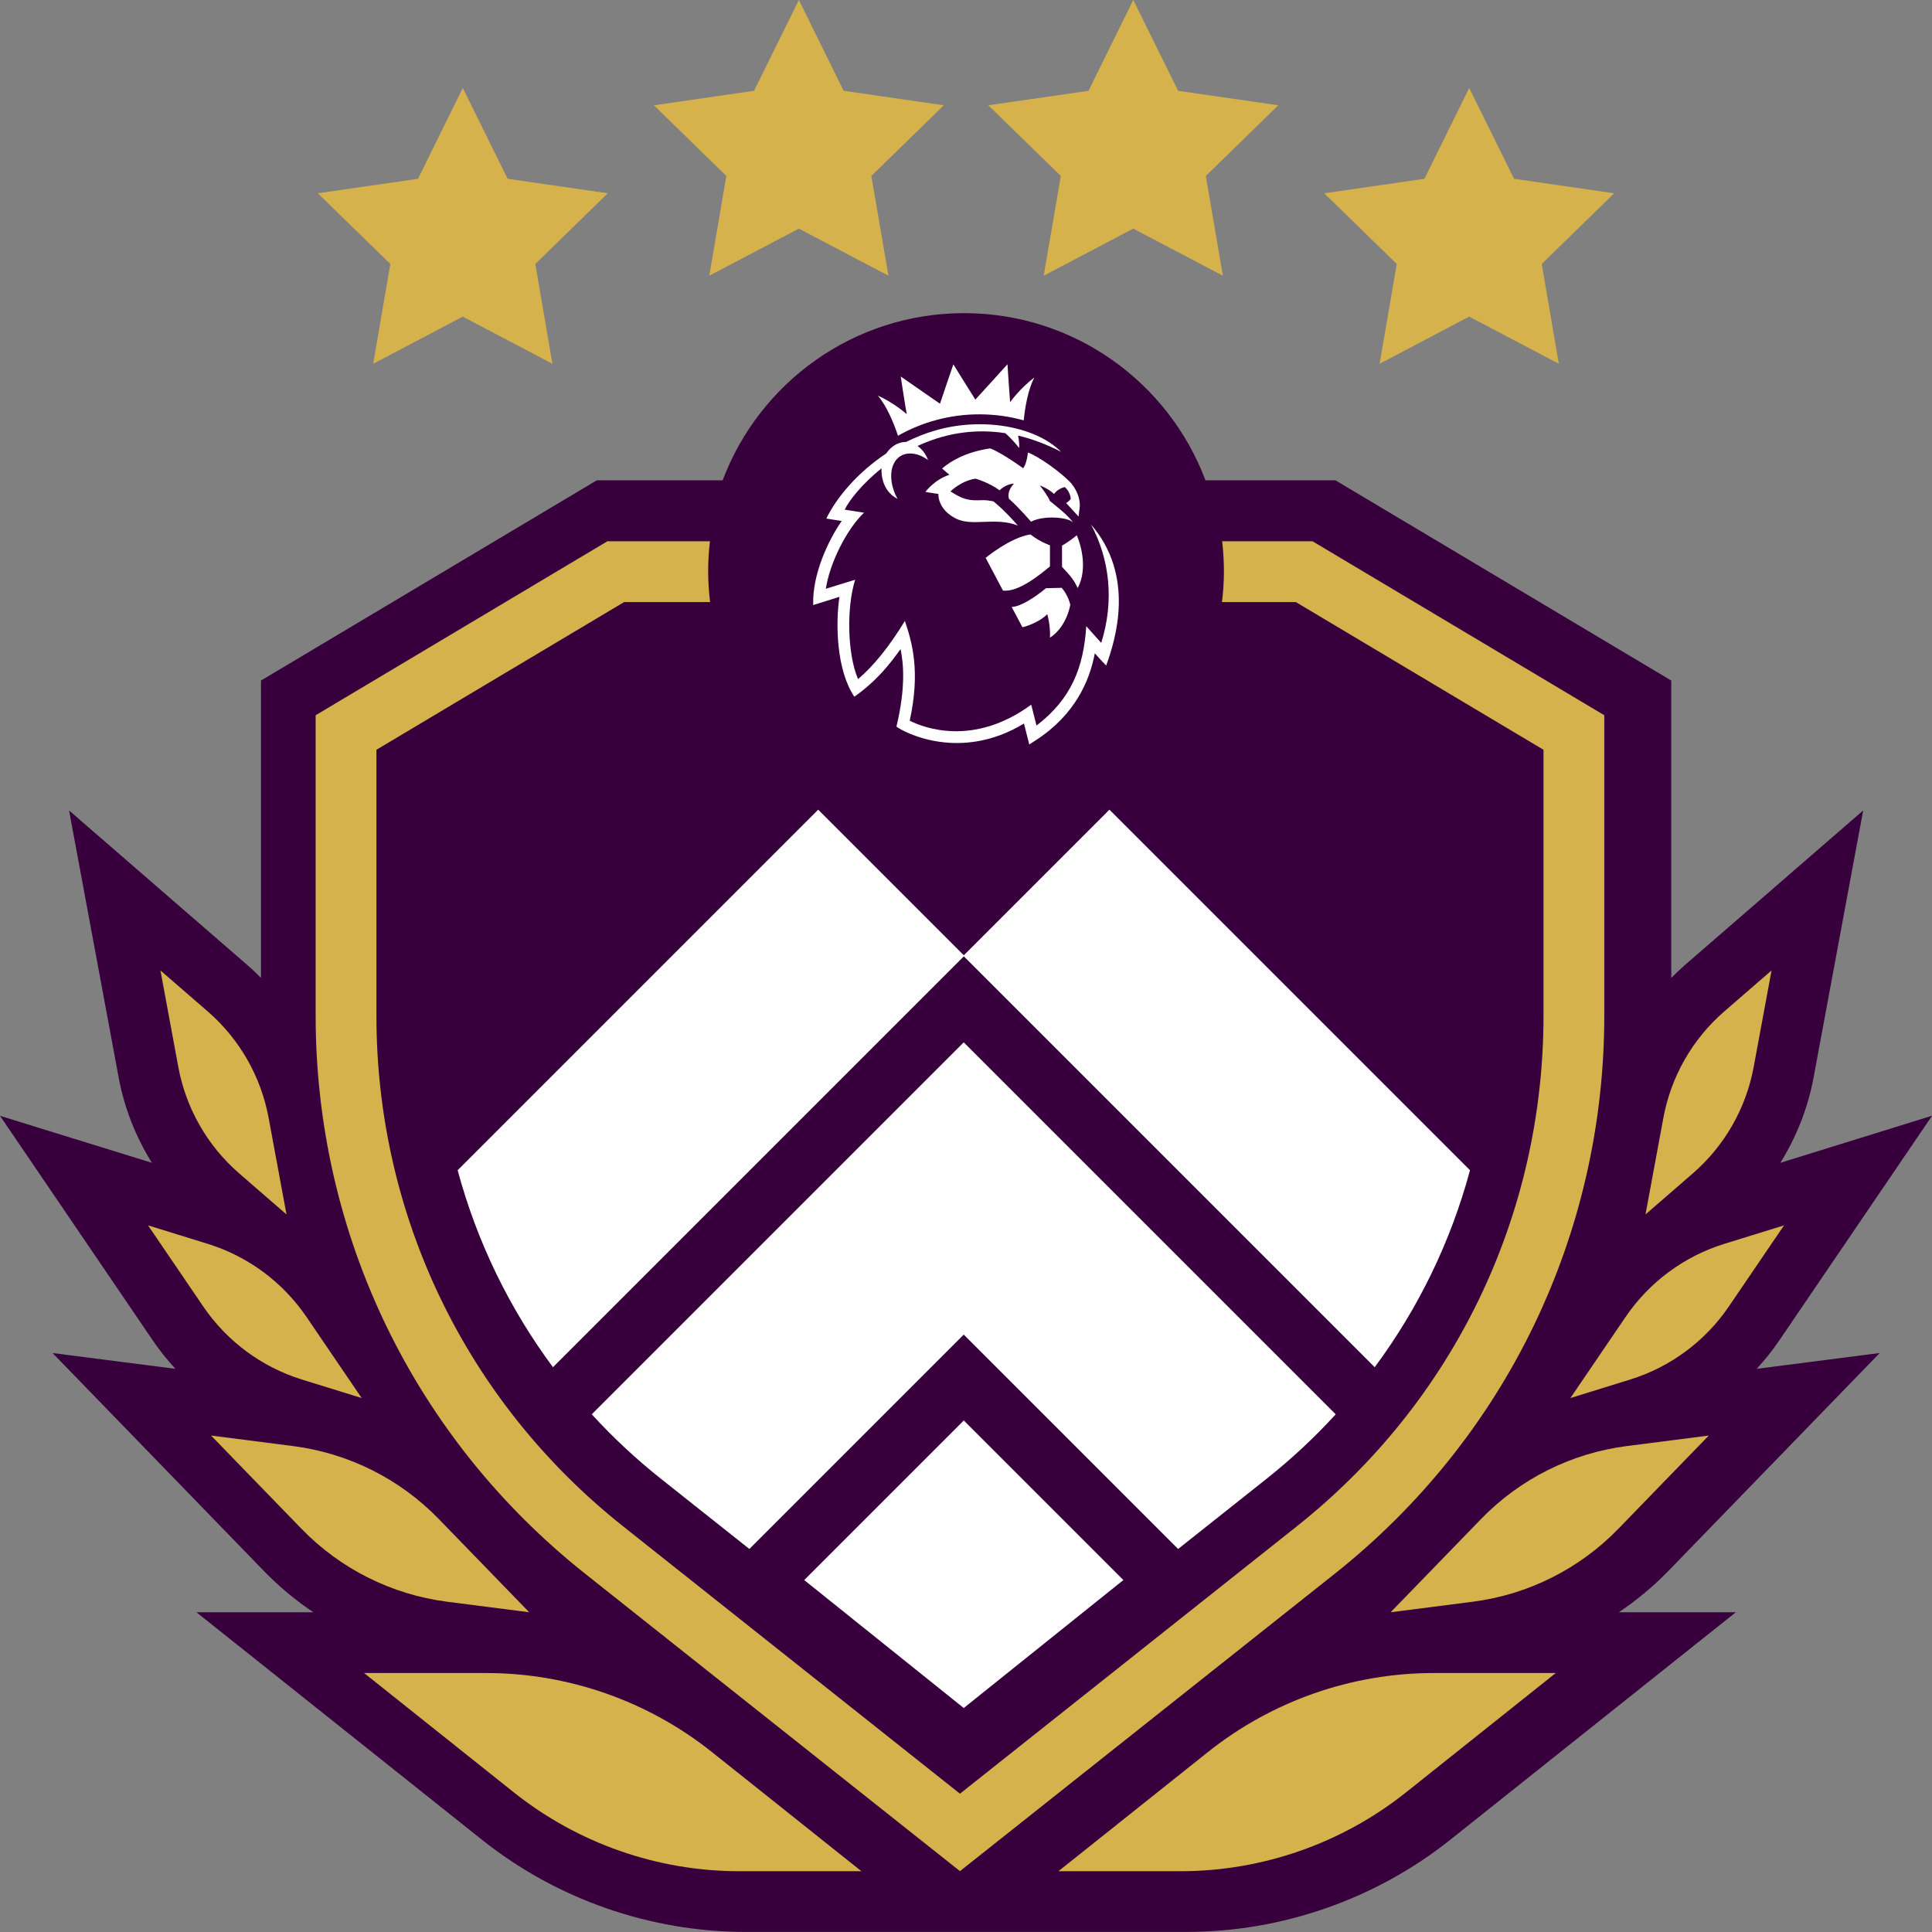
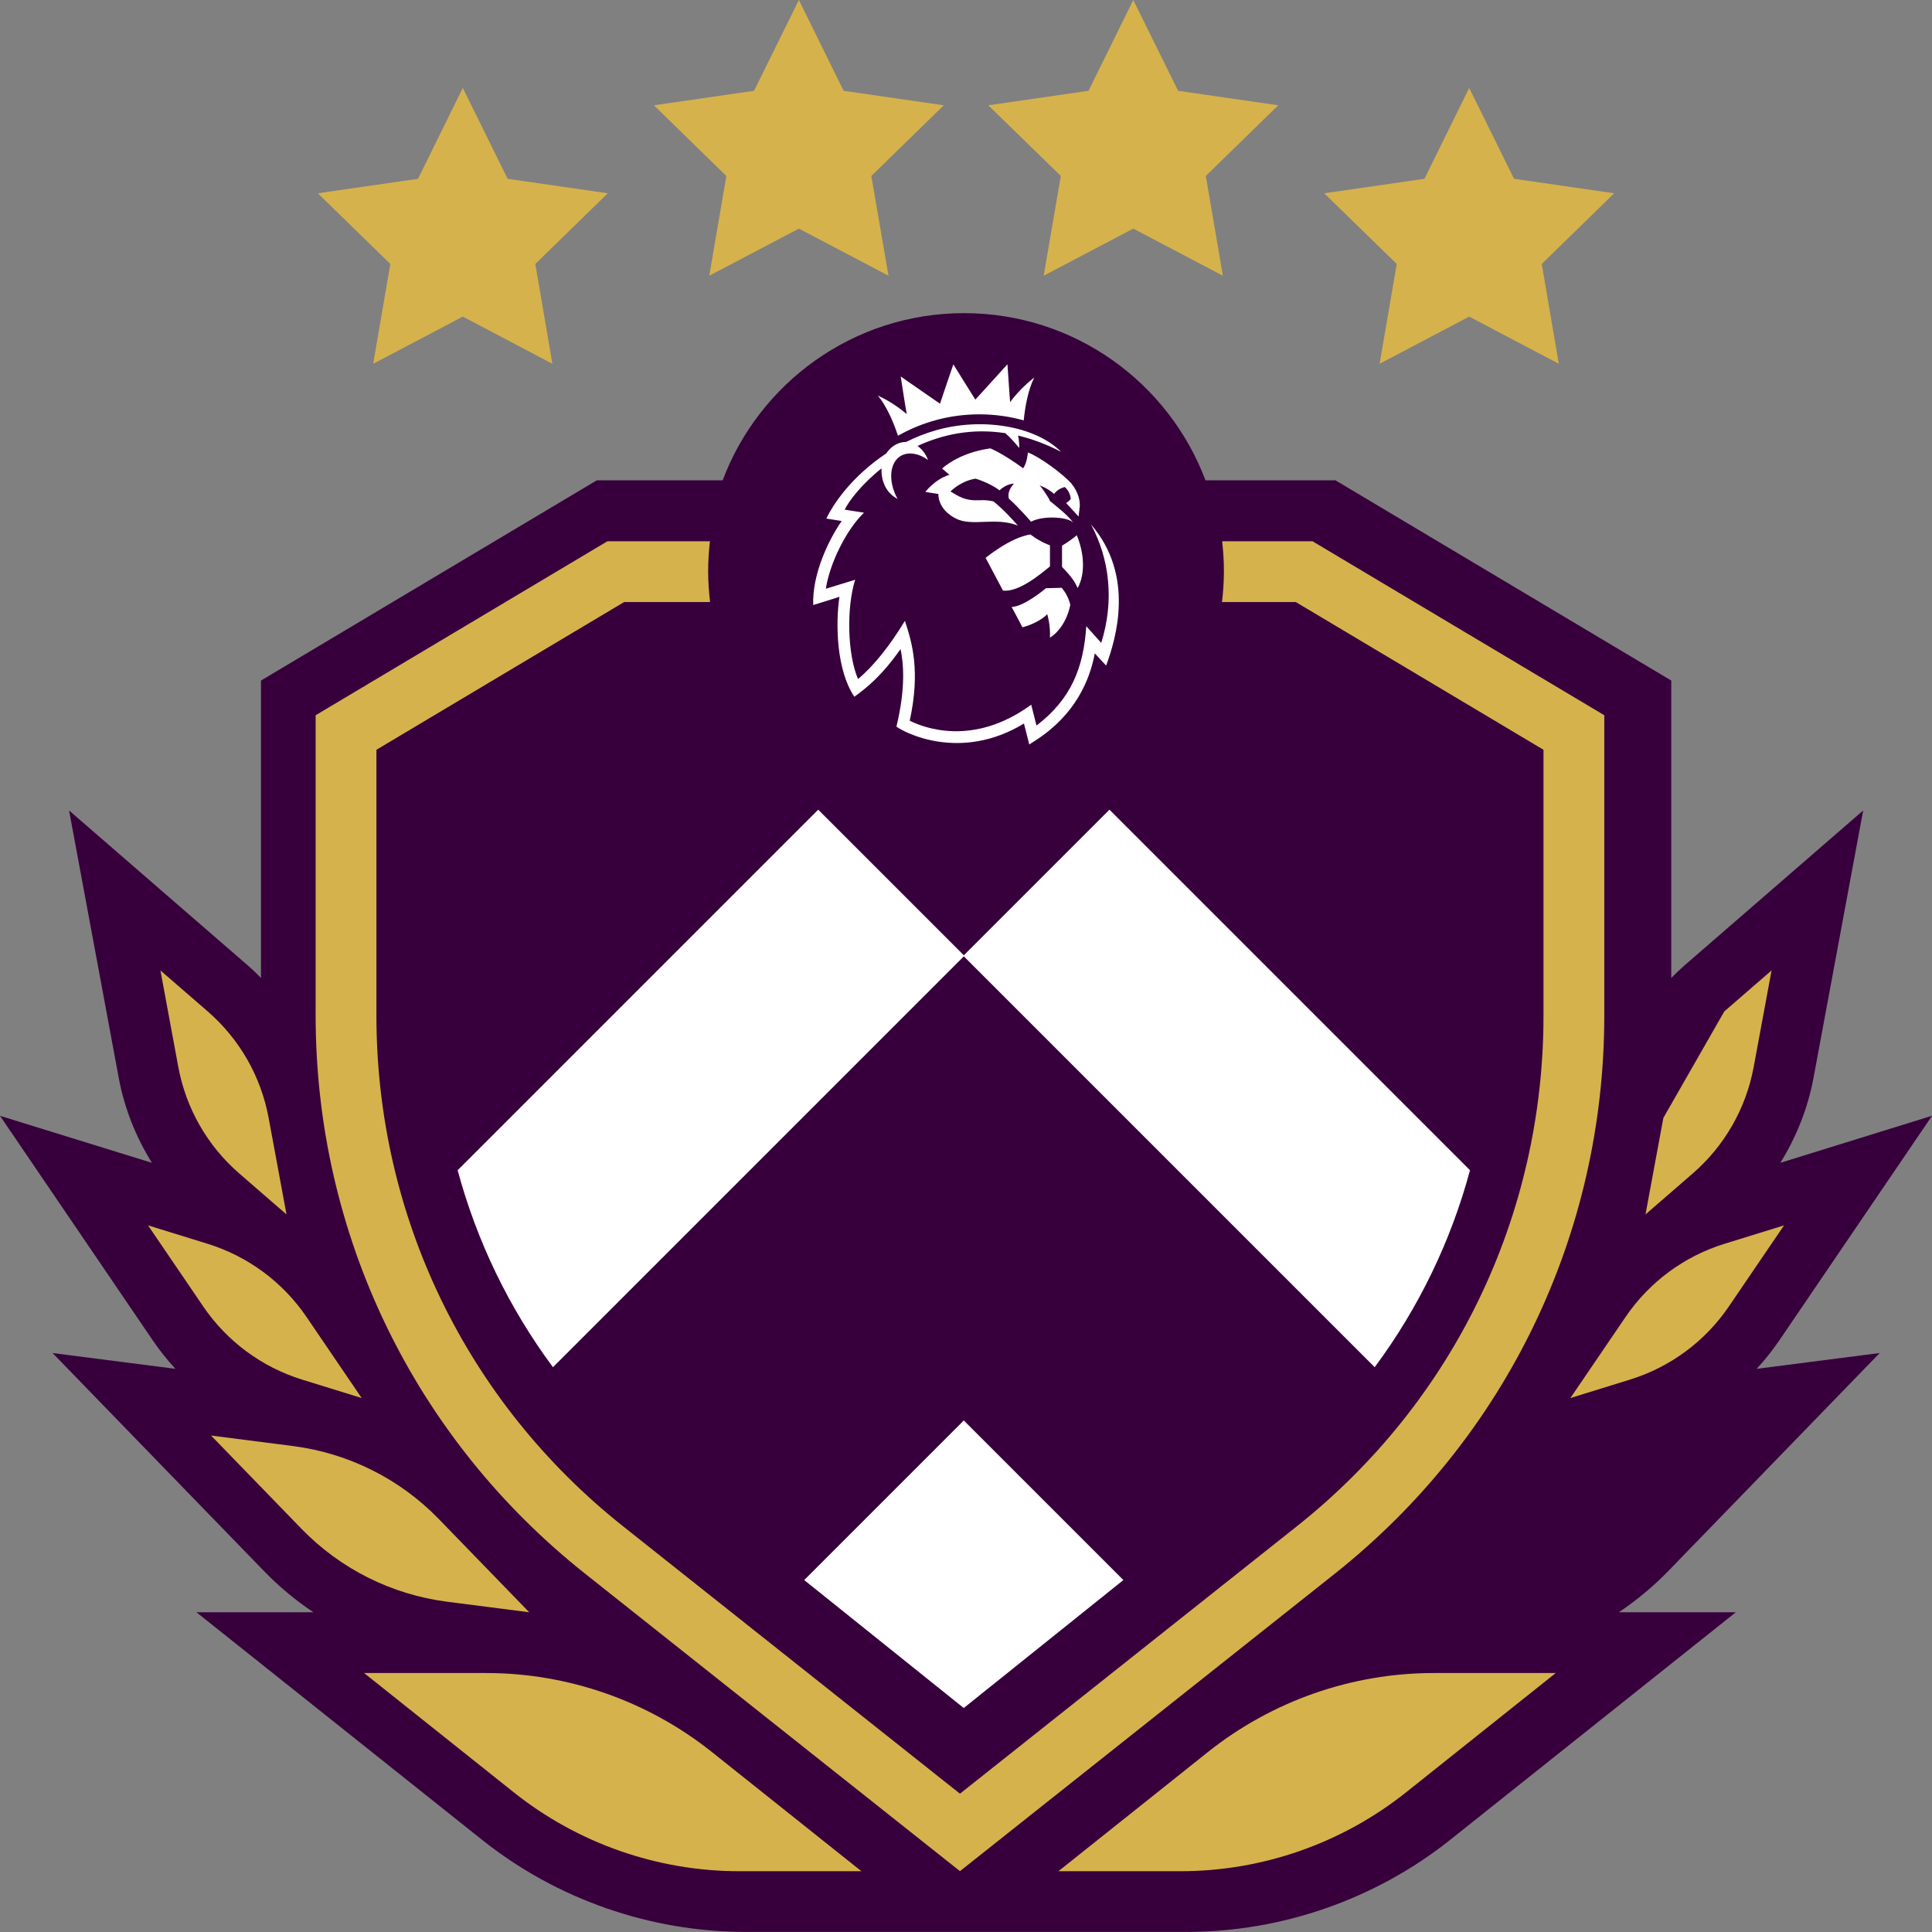
<svg xmlns="http://www.w3.org/2000/svg" id="Layer_2" data-name="Layer 2" viewBox="0 0 240 240">
  <rect x="0" y="0" width="240" height="240" fill="#808080" stroke="none" />
  <defs>
    <style>
      .cls-1 {
        fill: #d6b24c;
      }

      .cls-1, .cls-2, .cls-3 {
        stroke-width: 0px;
      }

      .cls-2 {
        fill: #37003c;
      }

      .cls-3 {
        fill: #fff;
      }
    </style>
  </defs>
  <g>
    <path class="cls-2" d="M233.48,168.08l-15.26,1.96c1.01-1.09,1.94-2.26,2.79-3.5l19-27.94-18.85,5.85c2-3.22,3.42-6.79,4.12-10.55l6.17-33.22-22.19,19.24c-.57.5-1.12,1.03-1.65,1.56v-36.94l-41.71-24.87h-16.15c-4.56-12.13-16.27-20.77-29.99-20.77s-25.43,8.64-29.99,20.77h-15.64l-41.71,24.87v36.94c-.53-.54-1.08-1.07-1.65-1.56l-22.19-19.24,6.17,33.22c.7,3.76,2.12,7.33,4.12,10.55L0,138.61l19,27.93c.84,1.24,1.78,2.4,2.79,3.5l-15.26-1.96,26.28,27.1c1.86,1.92,3.92,3.63,6.12,5.1h-14.53l35.47,28.26c9.27,7.39,20.9,11.45,32.76,11.45h54.77c11.85,0,23.49-4.07,32.76-11.45l35.47-28.26h-14.53c2.2-1.48,4.26-3.19,6.12-5.1l26.28-27.1Z" />
    <path class="cls-3" d="M109.03,49.13c2.05.94,3.37,2.13,3.61,2.31-.11-.53-.51-3.08-.75-4.67,1.2.83,3.97,2.76,4.88,3.38.37-1.15,1.66-4.89,1.66-4.89,0,0,2.33,3.77,2.73,4.38.49-.51,3.27-3.61,3.99-4.39.12,1.78.29,4.33.33,4.71.14-.19,1.21-1.68,3-3.06-.77,1.52-1.14,3.63-1.31,5.32-1.76-.49-3.61-.75-5.52-.75-3.67,0-7.12.97-10.1,2.66-.54-1.63-1.39-3.66-2.51-5.01ZM130.43,70.36v-2.62s-1.17-.38-2.43-1.35c-2.51.38-5.56,2.91-5.56,2.91,0,0,1.03,1.95,2.15,4.06,1.98.27,4.89-2.22,5.83-2.99ZM132.95,75.12s-.2-1.09-1.06-2.1l-1.96.05s-2.65,2.27-4.26,2.33c0,0,.89,1.65,1.34,2.52.89-.19,2.45-.9,3.08-1.63,0,0,.42,1.34.34,2.92.88-.52,2.1-1.9,2.53-4.09ZM133.76,66.49c-.99.83-1.83,1.29-1.83,1.29v2.64c.72.79,1.42,1.44,1.94,2.63.99-1.78.8-4.41-.11-6.56ZM133.98,64.15l.15-1.2c.05-.66-.12-1.75-1.04-2.89-1.15-1.28-4.03-3.36-5.4-3.85,0,0-.11,1.33-.59,1.96-2.74-1.98-4.08-2.47-4.08-2.47-3.01.43-4.94,1.59-5.99,2.5l.91.78c-1.81.56-2.99,2.12-2.99,2.12.01.03,1.62.26,1.62.26,0,0-.16,1.89,2.2,3.07,2.02,1.01,4.93-.24,7.67.86-1.8-2.08-3.04-3.01-3.04-3.01,0,0-.72-.15-1.22-.15-.63,0-1.56.13-2.6-.27-.49-.19-1.06-.53-1.51-.81,0,0,1.26-1.3,3.11-1.59,0,0,1.67.47,2.99,1.45.88-.85,1.79-.83,1.79-.83,0,0-.91.85-.63,1.87,1.32,1.18,2.75,2.86,2.75,2.86,1.46-.8,4.62-.62,5.27.14-.82-1.07-2.01-1.96-2.93-2.72-.11-.4-1.11-1.8-1.28-1.93,0,0,.95.29,1.8,1.06.25-.35.7-.7,1.33-.86.64.54.75,1.36.74,1.5-.29.34-.57.49-.57.49l1.54,1.67.15-1.2M135.51,65.12c2.35,4.35,2.92,9.55,1.29,14.74-.1-.11-1.34-1.5-1.86-2.07-.33,5.07-1.82,9.01-6.18,12.34,0,0-.41-1.59-.66-2.59-7.18,5.26-13.36,2.86-15.09,1.99,1.34-6.16.3-9.7-.6-12.4-1.91,3.14-3.87,5.58-5.82,7.23-1.34-3.12-1.44-8.92-.36-12.34-.36.1-2.47.76-3.64,1.12.47-3.14,2.55-7.36,4.74-9.45-.38-.07-1.51-.23-2.4-.38.55-1.12,2.14-3.19,4.58-5.13-.07,1.37.44,3.01,1.99,3.79-.98-1.72-1.1-3.85-.08-4.95,1.03-1.11,2.75-.73,3.86.13-.2-.6-.65-1.29-1.3-1.75,3.04-1.41,6.73-2.24,10.91-1.59.64.56,1.33,1.35,1.72,1.84.02-.35-.03-1.03-.14-1.54,1.71.41,3.5,1.06,5.35,2.02-3.3-3.29-9.98-4.28-15.55-2.68-1.31.37-2.55.87-3.71,1.45-1.23.01-2.02.77-2.47,1.43-3.57,2.37-6.18,5.48-7.44,8.09.28.06,1.13.16,1.91.3-1.59,2.27-3.68,6.58-3.54,10.44.36-.11,2.31-.71,3.26-1.02-.51,3.41-.36,9.14,1.85,12.41,2.78-1.97,4.4-4.04,5.74-5.92.35,1.68.68,4.68-.51,9.63.96.74,7.95,4.41,15.84-.38l.66,2.6.85-.55c4.81-3.12,6.65-7.34,7.29-10.77.22.25,1.1,1.2,1.41,1.52,1.21-3.29,3.62-11.2-1.91-17.56Z" />
    <path class="cls-1" d="M60.38,207.83h-15.15l18.58,14.81c7.97,6.35,17.86,9.81,28.05,9.81h15.15l-18.58-14.81c-7.97-6.35-17.86-9.81-28.05-9.81Z" />
    <path class="cls-1" d="M178.11,207.83h15.15s-18.58,14.81-18.58,14.81c-7.97,6.35-17.86,9.81-28.05,9.81h-15.15s18.58-14.81,18.58-14.81c7.97-6.35,17.86-9.81,28.05-9.81Z" />
    <path class="cls-1" d="M36.44,179.64l-10.22-1.31,11.24,11.59c4.82,4.97,11.19,8.16,18.06,9.05l10.22,1.31-11.24-11.59c-4.82-4.97-11.19-8.16-18.06-9.05Z" />
    <path class="cls-1" d="M25.82,154.52l-7.43-2.3,6.86,10.08c2.94,4.32,7.26,7.52,12.25,9.07l7.43,2.3-6.86-10.08c-2.94-4.32-7.26-7.52-12.25-9.07Z" />
    <path class="cls-1" d="M214.19,154.52l7.43-2.3-6.86,10.08c-2.94,4.32-7.26,7.52-12.25,9.07l-7.43,2.3,6.86-10.08c2.94-4.32,7.26-7.52,12.25-9.07Z" />
-     <path class="cls-1" d="M202.05,179.64l10.22-1.31-11.24,11.59c-4.82,4.97-11.19,8.16-18.06,9.05l-10.22,1.31,11.24-11.59c4.82-4.97,11.19-8.16,18.06-9.05Z" />
    <path class="cls-1" d="M163.05,67.24h-11.23c.14,1.22.22,2.46.22,3.72s-.09,2.58-.24,3.83h9.17l30.77,18.35v33.02c0,24.87-11.17,47.99-30.65,63.45l-41.84,33.21-41.84-33.21c-19.48-15.46-30.65-38.58-30.65-63.45v-33.02l30.77-18.35h10.68c-.15-1.26-.24-2.54-.24-3.83s.08-2.5.22-3.72h-12.74l-36.24,21.61v37.3c0,27.18,12.21,52.47,33.5,69.36l46.54,36.93,46.54-36.93c21.29-16.9,33.5-42.18,33.5-69.36v-37.3l-36.24-21.61Z" />
    <g>
-       <path class="cls-3" d="M73.51,175.69c2.62,2.86,5.48,5.54,8.58,8l11,8.73,26.63-26.63,26.63,26.63,11-8.73c3.1-2.46,5.96-5.14,8.58-8l-46.21-46.21-46.21,46.21Z" />
      <polygon class="cls-3" points="119.75 176.48 119.75 176.44 119.72 176.46 119.7 176.44 119.7 176.48 99.9 196.28 119.7 212.16 119.7 212.19 119.72 212.18 119.74 212.19 119.74 212.16 139.55 196.28 119.75 176.48" />
      <path class="cls-3" d="M137.82,100.58l-18.09,18.09-18.09-18.09-44.79,44.79c2.38,8.84,6.39,17.12,11.84,24.47l51.04-51.04,51.04,51.04c5.45-7.35,9.46-15.63,11.84-24.47l-44.79-44.79Z" />
    </g>
  </g>
  <path class="cls-1" d="M25.8,125.64l-5.87-5.09,2.22,11.99c.95,5.14,3.62,9.81,7.57,13.23l5.87,5.09-2.22-11.99c-.95-5.14-3.62-9.81-7.57-13.23Z" />
-   <path class="cls-1" d="M214.2,125.64l5.87-5.09-2.22,11.99c-.95,5.14-3.62,9.81-7.57,13.23l-5.87,5.09,2.22-11.99c.95-5.14,3.62-9.81,7.57-13.23Z" />
+   <path class="cls-1" d="M214.2,125.64l5.87-5.09-2.22,11.99c-.95,5.14-3.62,9.81-7.57,13.23l-5.87,5.09,2.22-11.99Z" />
  <polygon class="cls-1" points="140.78 0 146.35 11.28 158.79 13.08 149.79 21.86 151.91 34.25 140.78 28.4 129.65 34.25 131.78 21.86 122.77 13.08 135.22 11.28 140.78 0" />
  <polygon class="cls-1" points="182.51 10.93 188.08 22.21 200.52 24.01 191.52 32.79 193.64 45.19 182.51 39.33 171.38 45.19 173.51 32.79 164.5 24.01 176.95 22.21 182.51 10.93" />
  <polygon class="cls-1" points="99.24 0 104.8 11.28 117.24 13.08 108.24 21.86 110.37 34.25 99.24 28.4 88.11 34.25 90.23 21.86 81.23 13.08 93.67 11.28 99.24 0" />
  <polygon class="cls-1" points="57.49 10.93 63.06 22.21 75.5 24.01 66.5 32.79 68.62 45.19 57.49 39.33 46.36 45.19 48.49 32.79 39.48 24.01 51.93 22.21 57.49 10.93" />
</svg>